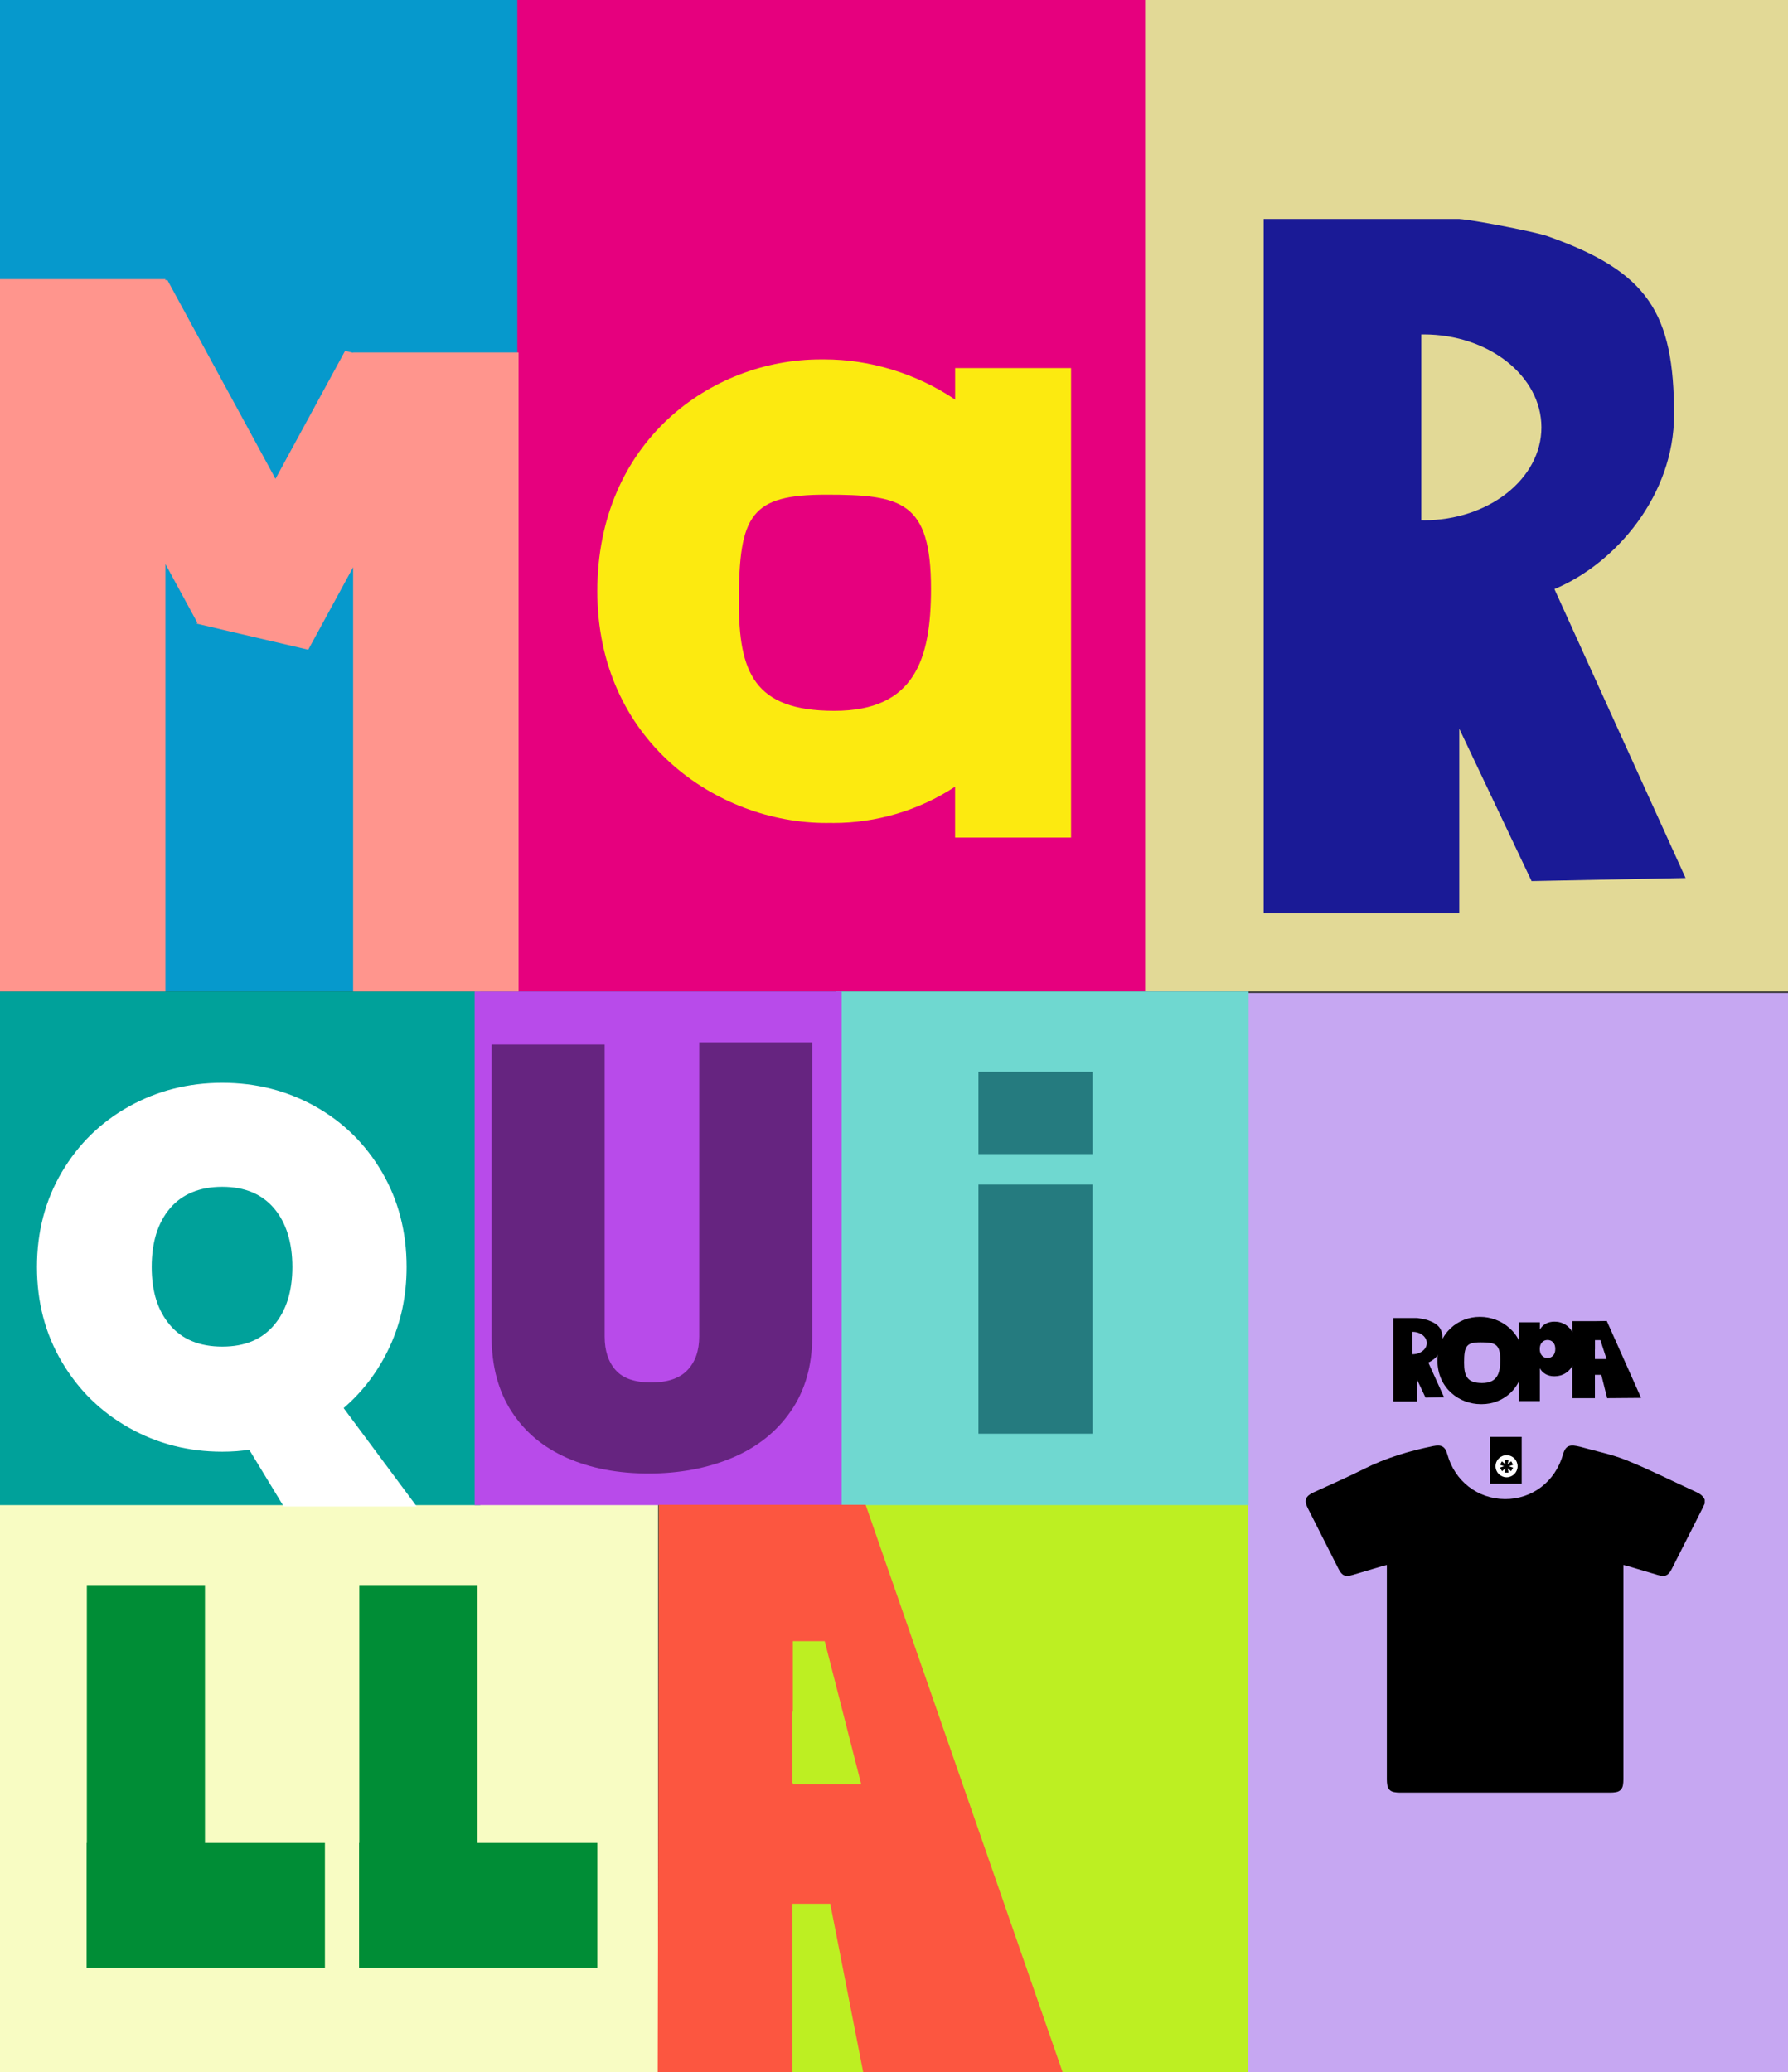
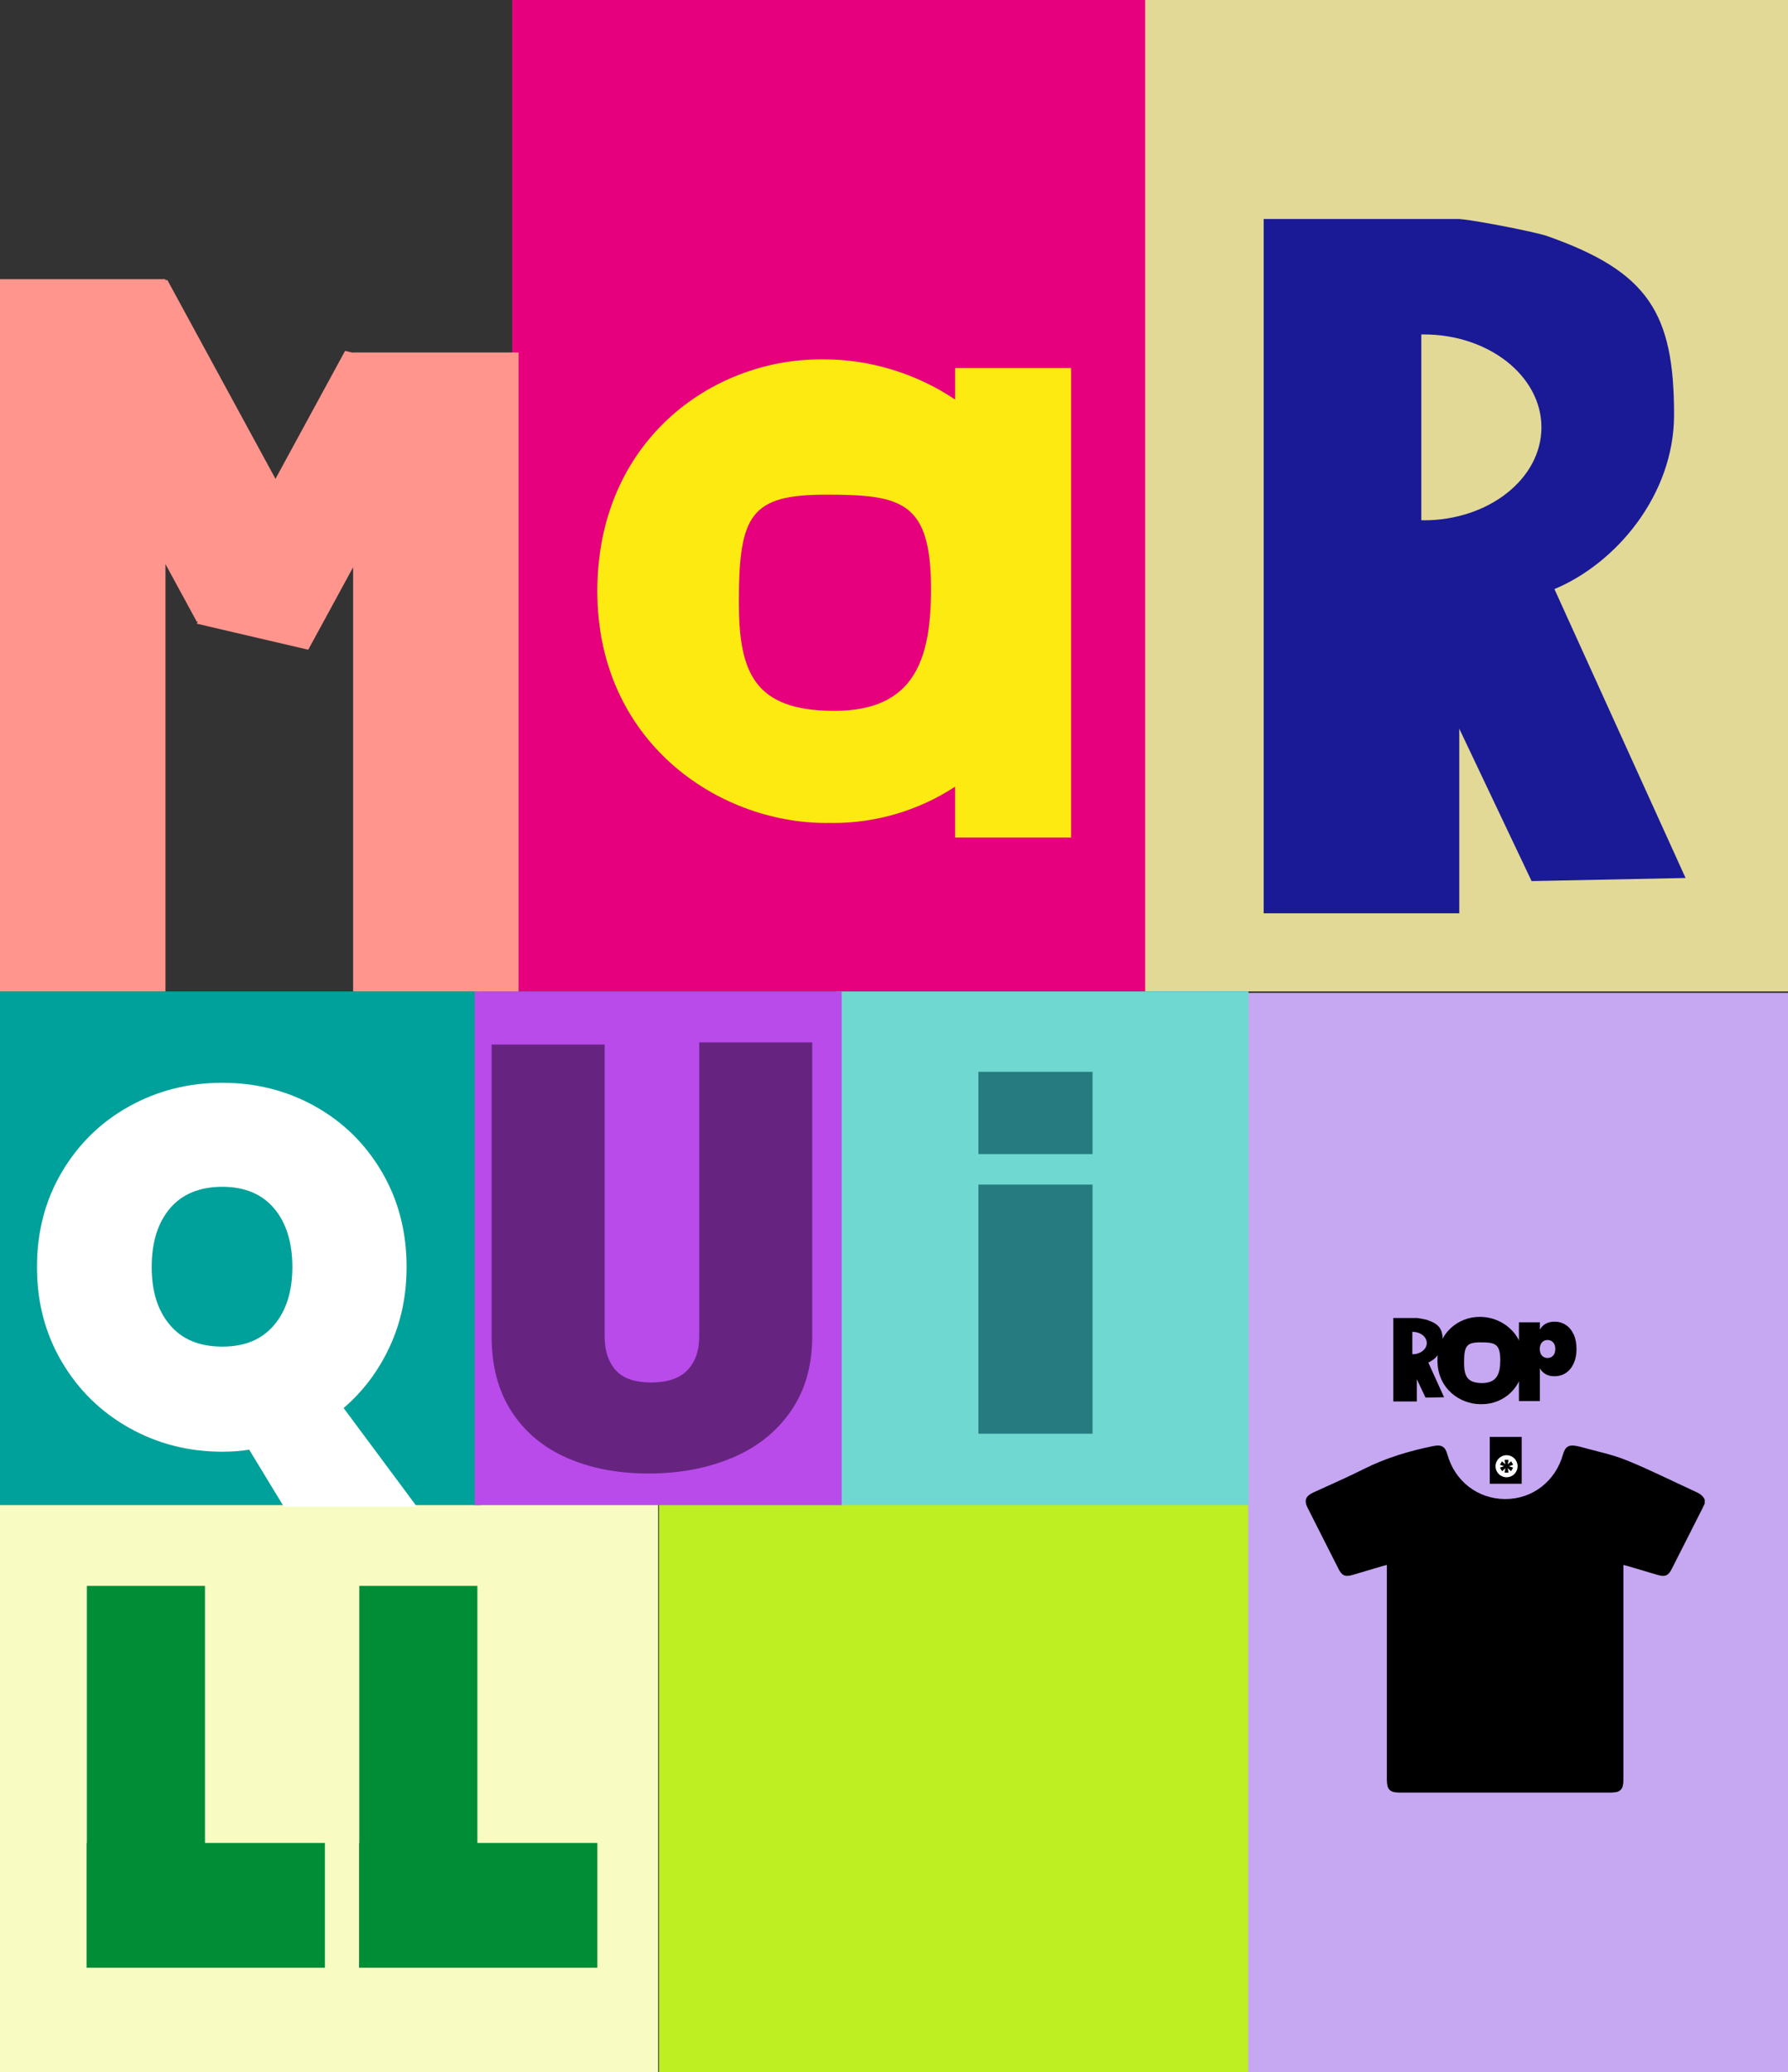
<svg xmlns="http://www.w3.org/2000/svg" id="Capa_1" data-name="Capa 1" version="1.1" viewBox="0 0 535 620">
  <rect x="0" y="0" width="535" height="620" fill="#333333" stroke="none" />
  <defs>
    <style> .cls-1 { fill: #fc5640; } .cls-1, .cls-2, .cls-3, .cls-4, .cls-5, .cls-6, .cls-7, .cls-8, .cls-9, .cls-10, .cls-11, .cls-12, .cls-13, .cls-14, .cls-15, .cls-16, .cls-17, .cls-18 { stroke-width: 0px; } .cls-2 { fill: #c6a7f2; } .cls-3 { fill: #662480; } .cls-4 { fill: #e2d996; } .cls-5 { fill: #0699cc; } .cls-6 { fill: #000; } .cls-7 { fill: #1a1a96; } .cls-8 { fill: #00a19a; } .cls-9 { fill: #bdef22; } .cls-10 { fill: #6fd8d0; } .cls-11 { fill: #008d36; } .cls-12 { fill: #b84bea; } .cls-13 { fill: #ff958d; } .cls-14 { fill: #fcea10; } .cls-15 { fill: #257b7f; } .cls-16 { fill: #fff; } .cls-17 { fill: #f8fcc3; } .cls-18 { fill: #e6007e; } </style>
  </defs>
  <rect class="cls-2" x="370.89" y="297.09" width="164.11" height="322.91" />
  <rect class="cls-17" y="450.07" width="196.92" height="169.93" />
  <rect class="cls-9" x="197.18" y="450" width="176.28" height="170" />
  <rect class="cls-18" x="153.25" y="0" width="209.97" height="296.64" />
  <rect class="cls-4" x="342.66" y="0" width="192.34" height="296.64" />
-   <rect class="cls-5" y="0" width="154.79" height="296.64" />
  <rect class="cls-8" y="296.64" width="143.72" height="153.7" />
  <rect class="cls-10" x="250.18" y="296.64" width="123.4" height="153.7" />
  <rect class="cls-12" x="142.02" y="296.64" width="109.81" height="153.7" />
  <g>
    <path class="cls-6" d="M427.39,407.67c2.22-.93,4.3-3.4,4.3-6.27,0-3.66-.92-5.15-4.56-6.43-.43-.15-2.45-.54-3.06-.61h-7.16v24.96h7.04v-6.62l2.6,5.48,5.54-.11-4.72-10.4h.02ZM422.68,405.19h-.09v-6.69h.09c2.34,0,4.24,1.5,4.24,3.35s-1.9,3.35-4.24,3.35h0Z" />
-     <path class="cls-6" d="M480.78,395.25l-3.56.05h-6.78s0,23.04,0,23.04h6.78v-6.97h1.92l1.75,6.97,10.15-.08-10.26-23.01h0ZM477.24,406.64v-.05h-.02v-2.87l.02.08v-2.82h1.62l1.85,5.66h-3.47Z" />
-     <path class="cls-6" d="M442.91,394.02h-.22c-6.18,0-12.58,4.64-12.58,13.06s6.73,13.06,12.91,13.06h.4c6.18,0,12.43-4.64,12.43-13.06s-6.76-13.06-12.94-13.06h0ZM443.46,413.82c-4.54,0-5.38-2.18-5.38-6.14,0-4.93.69-6.04,4.93-6.04s5.9.37,5.9,5.3c0,3.96-.91,6.88-5.45,6.88h0Z" />
+     <path class="cls-6" d="M442.91,394.02h-.22c-6.18,0-12.58,4.64-12.58,13.06s6.73,13.06,12.91,13.06h.4c6.18,0,12.43-4.64,12.43-13.06s-6.76-13.06-12.94-13.06ZM443.46,413.82c-4.54,0-5.38-2.18-5.38-6.14,0-4.93.69-6.04,4.93-6.04s5.9.37,5.9,5.3c0,3.96-.91,6.88-5.45,6.88h0Z" />
    <path class="cls-6" d="M462.47,396.09c.74-.42,1.63-.64,2.67-.64,1.24,0,2.36.32,3.36.97s1.78,1.59,2.36,2.83c.57,1.23.86,2.69.86,4.37s-.29,3.13-.86,4.37c-.57,1.23-1.36,2.18-2.36,2.83s-2.12.97-3.36.97c-1.04,0-1.93-.21-2.67-.64-.74-.42-1.31-1-1.71-1.74v9.81h-6.27v-23.57h6.27v2.18c.4-.73.97-1.31,1.71-1.74h0ZM464.72,401.65c-.43-.47-.99-.71-1.67-.71s-1.23.24-1.67.71c-.43.47-.65,1.13-.65,1.98s.22,1.51.65,1.98.99.71,1.67.71,1.23-.24,1.67-.71c.43-.47.65-1.13.65-1.98s-.22-1.51-.65-1.98Z" />
  </g>
  <path class="cls-16" d="M84.89,450.75l-10.33-17c-2.33.4-5.01.61-8.05.61-10.13,0-19.42-2.38-27.88-7.14s-15.17-11.33-20.13-19.74c-4.96-8.4-7.44-17.86-7.44-28.39s2.48-19.99,7.44-28.39c4.96-8.4,11.67-14.96,20.13-19.66,8.46-4.71,17.75-7.06,27.88-7.06s19.39,2.35,27.8,7.06,15.06,11.26,19.98,19.66c4.91,8.4,7.37,17.87,7.37,28.39,0,8.6-1.67,16.53-5.01,23.76-3.34,7.24-7.95,13.39-13.83,18.45l21.88,29.45h-39.81ZM50.86,396.47c3.65,4.3,8.86,6.45,15.65,6.45s11.85-2.15,15.5-6.45c3.65-4.3,5.47-10.1,5.47-17.38s-1.82-13.23-5.47-17.54c-3.65-4.3-8.81-6.45-15.5-6.45s-12,2.15-15.65,6.45c-3.65,4.3-5.47,10.15-5.47,17.54s1.82,13.08,5.47,17.38Z" />
  <path class="cls-3" d="M180.92,312.54v87.35c0,4.24,1.1,7.59,3.29,10.06,2.19,2.47,5.74,3.7,10.63,3.7s8.52-1.23,10.86-3.7c2.35-2.47,3.52-5.82,3.52-10.06v-88.01h33.81v88.01c0,8.74-2.14,16.2-6.43,22.38-4.28,6.19-10.15,10.83-17.59,13.95-7.45,3.11-15.76,4.67-24.94,4.67s-17.32-1.56-24.4-4.67c-7.09-3.11-12.62-7.74-16.6-13.88-3.98-6.14-5.97-13.62-5.97-22.45v-87.35h33.82Z" />
-   <path class="cls-1" d="M237.12,620v-50.37h11.31l9.85,50.37h59.67l-58.94-169.76h-61.84l-.37,169.76h40.33-.01ZM237.12,511.78l.11.57v-21.31h9.54l10.92,42.81h-20.46v-.35h-.11v-21.72h0Z" />
  <g>
    <path class="cls-6" d="M510.08,448.7v1.17c-.19.42-.37.84-.58,1.25-3.1,6.13-6.21,12.26-9.32,18.39-.98,1.93-2,2.37-4.09,1.75-2.98-.88-5.95-1.77-8.93-2.65-.42-.13-.86-.22-1.41-.36v64.18c0,.58-.04,1.17-.14,1.73-.21,1.15-.92,1.86-2.07,2.06-.53.09-1.08.14-1.62.14h-63.09c-.58,0-1.17-.05-1.73-.16-1.1-.21-1.78-.91-1.98-2.01-.1-.57-.15-1.15-.15-1.73v-64.21c-.57.14-.98.23-1.38.35-2.94.87-5.88,1.75-8.82,2.62-2.26.67-3.21.27-4.26-1.79-3.07-6.06-6.14-12.12-9.2-18.18-1.16-2.29-.7-3.59,1.63-4.67,5.04-2.33,10.14-4.52,15.1-7.02,6.62-3.34,13.6-5.42,20.82-6.89,2.48-.5,3.56.13,4.23,2.53,2.21,7.97,9.06,13.28,17.21,13.33,8.19.05,15.1-5.27,17.39-13.39.64-2.29,1.72-2.95,4.05-2.49.34.07.69.13,1.02.22,4.66,1.32,9.48,2.25,13.94,4.06,7.08,2.87,13.92,6.33,20.87,9.51,1.1.5,2.02,1.14,2.52,2.27h0Z" />
    <rect class="cls-6" x="445.76" y="429.92" width="9.55" height="14.03" />
    <g>
      <circle class="cls-16" cx="450.79" cy="438.71" r="3.3" />
      <path class="cls-6" d="M452.19,437.25l.56,1.03-1.24.43,1.24.42-.61,1.07-1.01-.89.25,1.31h-1.18l.24-1.31-1,.9-.63-1.09,1.24-.43-1.23-.4.57-1.04,1.05.88-.26-1.33h1.2l-.26,1.33,1.05-.88h.02Z" />
    </g>
  </g>
  <path class="cls-14" d="M285.79,110.13v9.42c-11.77-7.91-25.68-12.02-39.07-12.02h-1.2c-32.79,0-66.79,24.62-66.79,69.36s35.76,69.35,68.56,69.35c.36,0,.71,0,1.06-.02.35,0,.71.02,1.06.02,12.72,0,25.49-3.72,36.37-10.86v15.21h34.7V110.13h-34.7.01ZM249.65,212.69c-24.09,0-28.57-11.59-28.57-32.62,0-26.19,3.66-32.06,26.16-32.06s31.33,1.97,31.33,28.16c0,21.02-4.83,36.52-28.92,36.52h0Z" />
  <polygon class="cls-13" points="105.66 105.46 105.66 105.55 103.25 104.99 82.43 143.27 50.06 83.75 49.51 83.88 49.51 83.53 0 83.53 0 296.64 49.51 296.64 49.51 168.78 58.88 186.02 59.22 185.94 58.86 186.61 92.23 194.4 105.66 169.72 105.66 296.64 155.16 296.64 155.16 105.46 105.66 105.46" />
  <path class="cls-7" d="M465.13,176.25c18.49-7.71,35.78-28.23,35.78-52.13,0-30.44-7.69-42.81-37.89-53.46-3.56-1.26-20.33-4.49-25.41-5.04-.32-.04-.43-.05-.75-.06l-.22-.04h-58.53v207.75h58.53v-55.24l21.64,45.6,46.07-.93-39.24-86.45h.02ZM425.99,155.67c-.24,0-.47,0-.71,0v-55.6c.24,0,.47-.01.71-.01,19.46,0,35.23,12.45,35.23,27.81s-15.77,27.81-35.23,27.81Z" />
  <g>
    <rect class="cls-15" x="292.77" y="354.44" width="34.14" height="74.54" />
    <rect class="cls-15" x="292.77" y="320.7" width="34.14" height="24.61" />
  </g>
  <polygon class="cls-11" points="61.33 551.42 61.33 474.51 25.99 474.51 25.99 551.42 25.92 551.42 25.92 588.76 97.22 588.76 97.22 551.42 61.33 551.42" />
  <polygon class="cls-11" points="142.84 551.42 142.84 474.51 107.51 474.51 107.51 551.42 107.44 551.42 107.44 588.76 178.74 588.76 178.74 551.42 142.84 551.42" />
</svg>